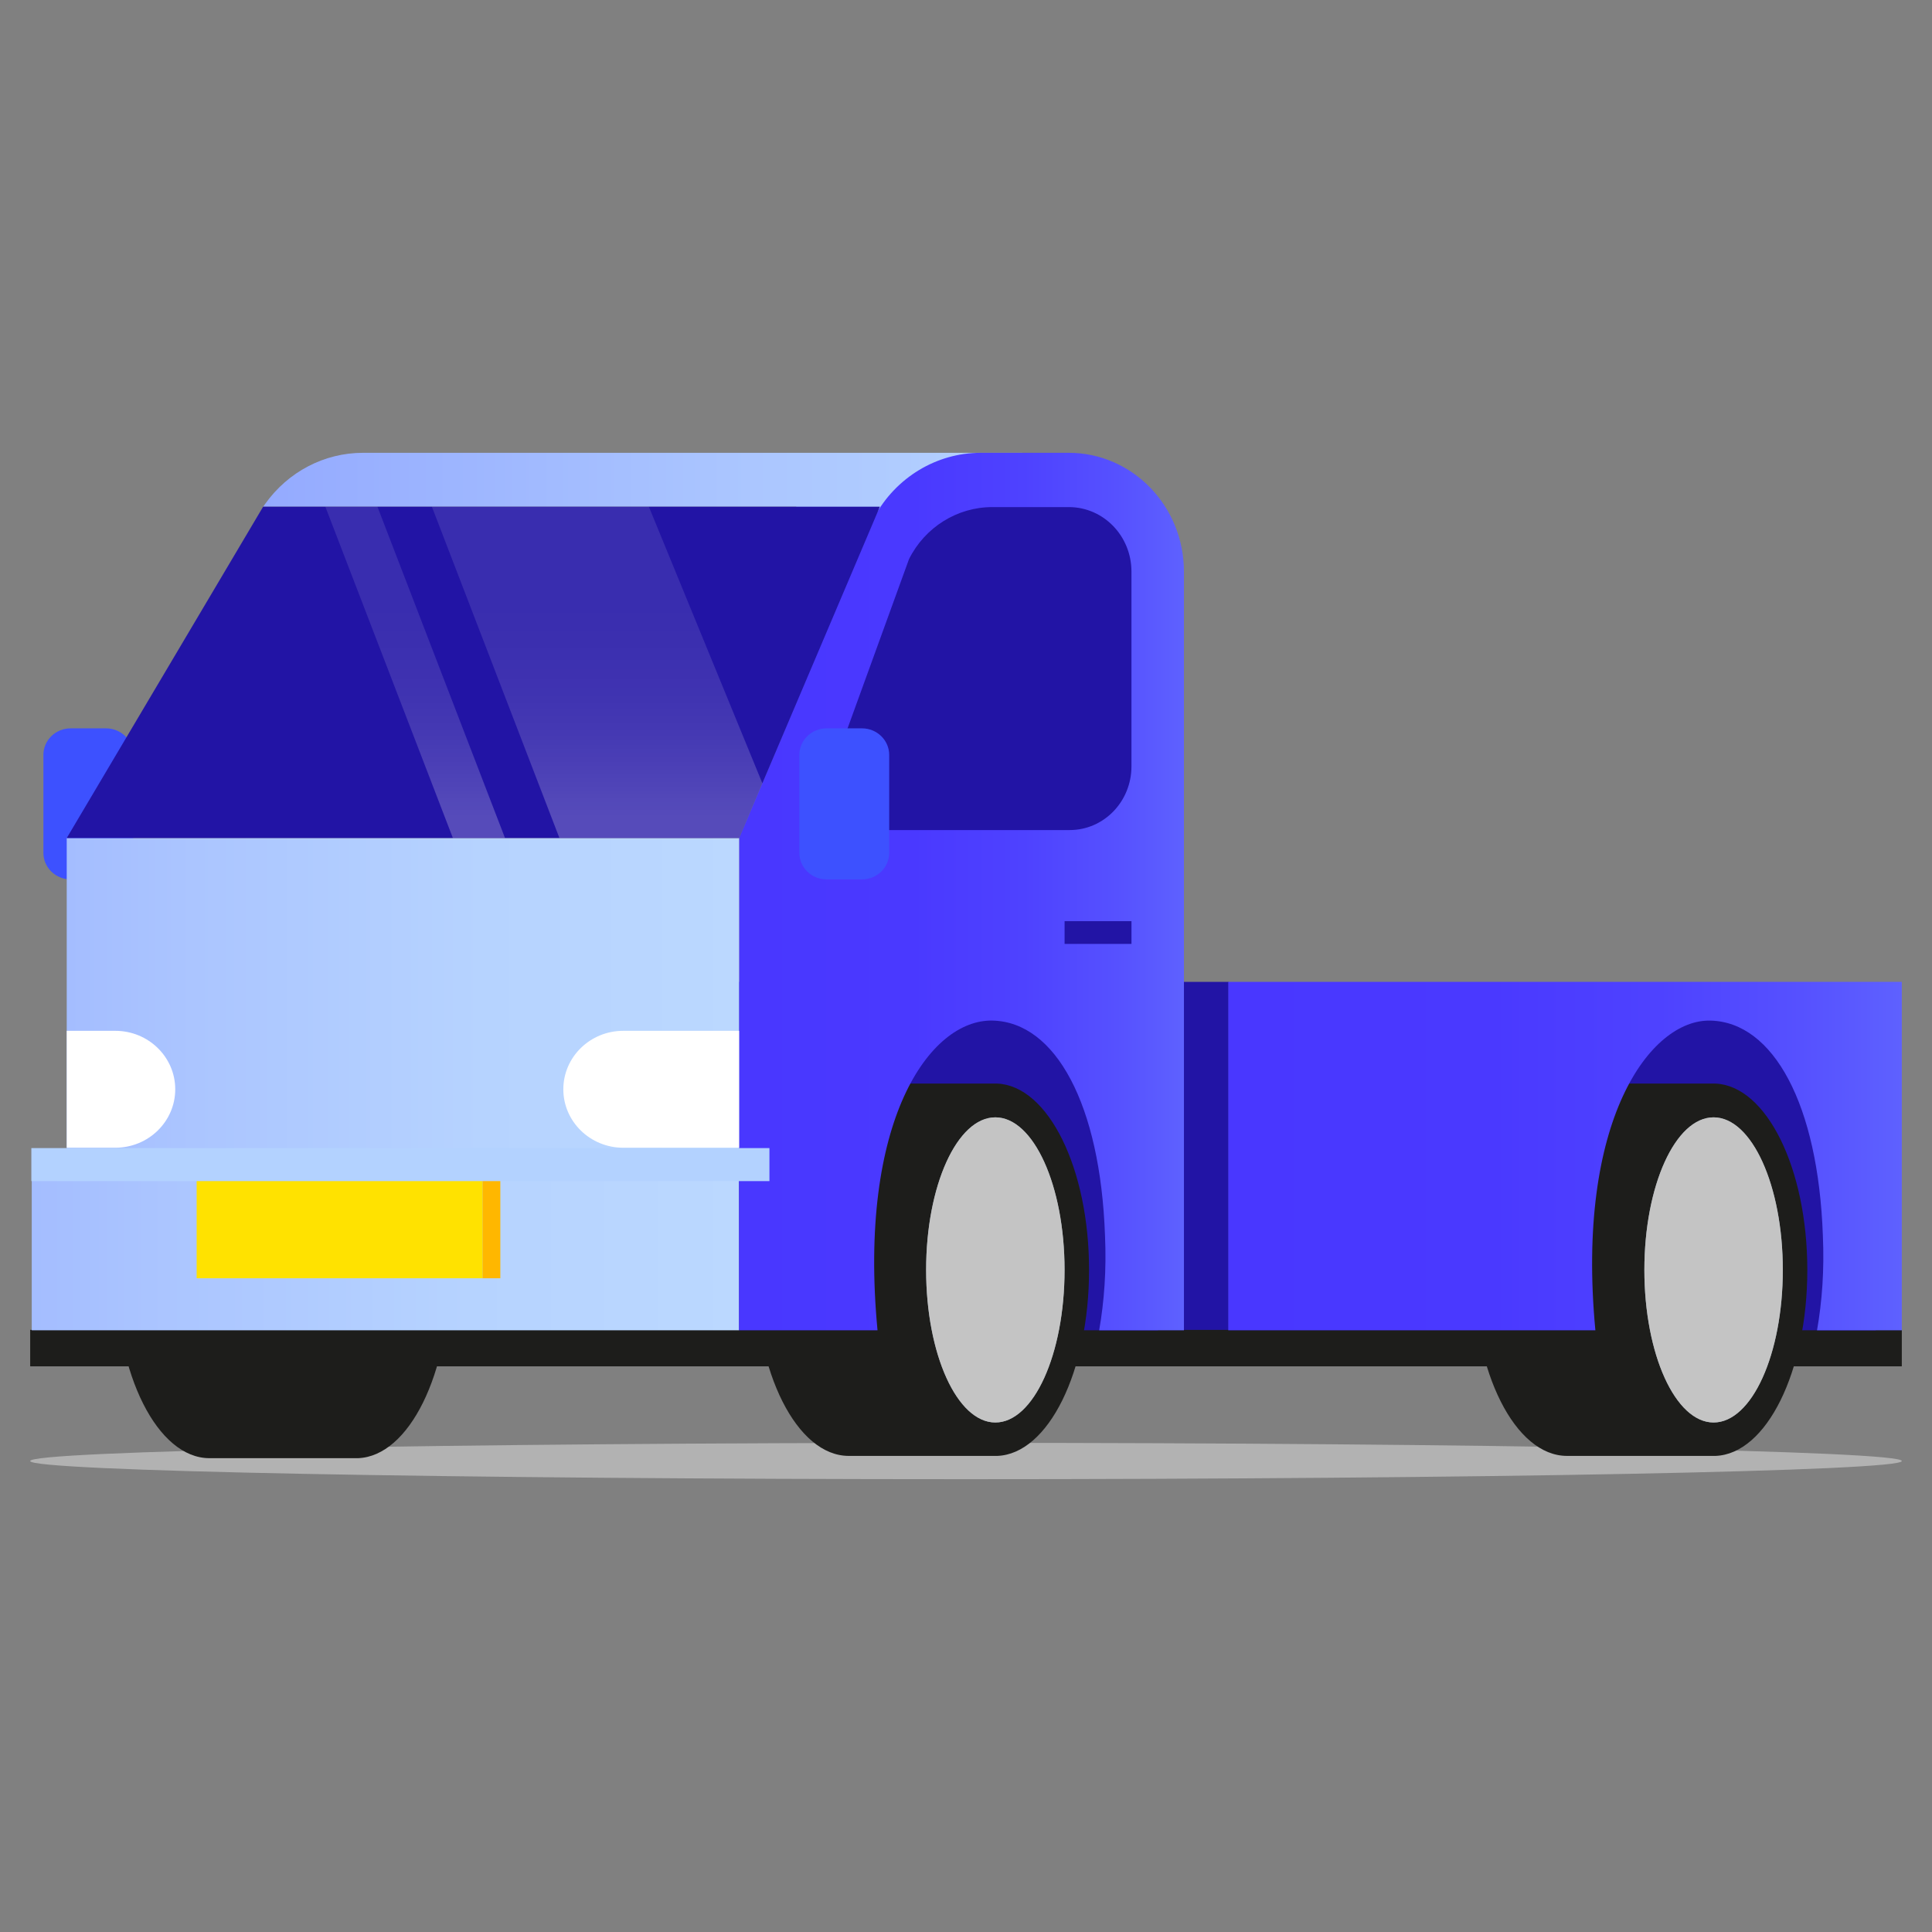
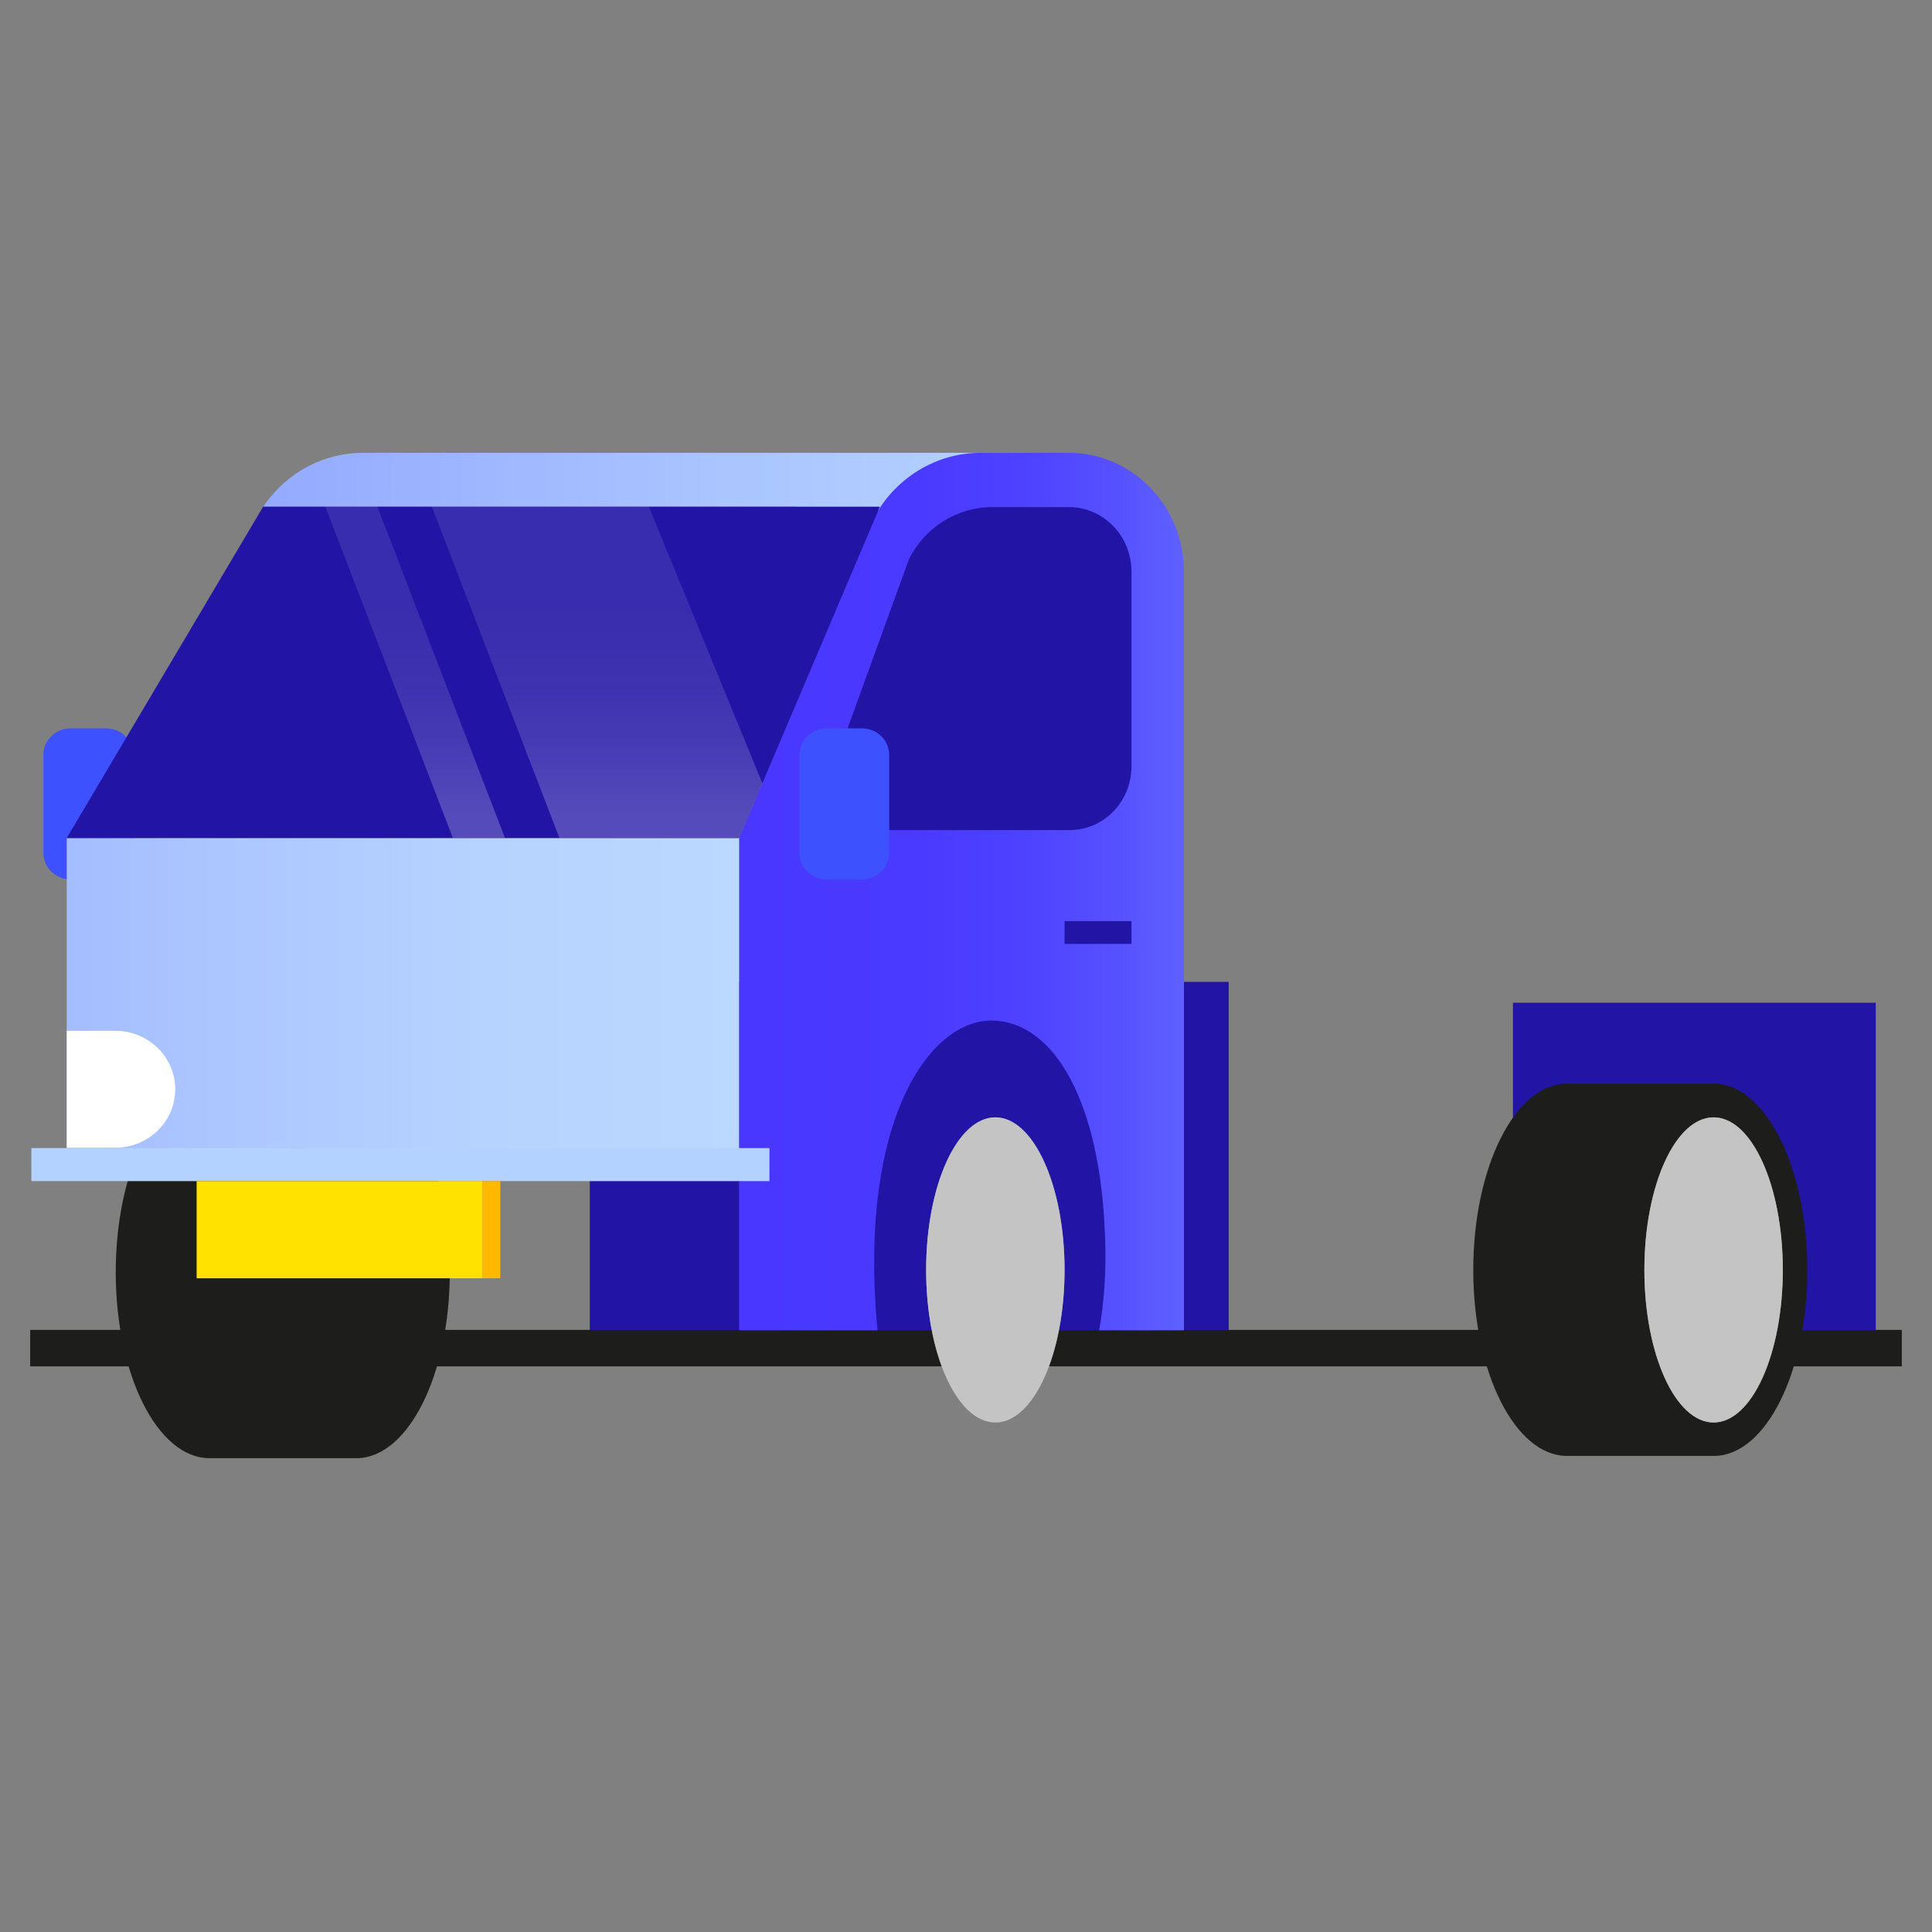
<svg xmlns="http://www.w3.org/2000/svg" width="128" height="128" viewBox="0 0 128 128" fill="none">
  <rect x="0" y="0" width="128" height="128" fill="#808080" stroke="none" />
-   <path d="M64 98C98.242 98 126 97.461 126 96.796C126 96.131 98.242 95.592 64 95.592C29.758 95.592 2 96.131 2 96.796C2 97.461 29.758 98 64 98Z" fill="#B2B2B2" />
  <path d="M13.877 71.941H23.719C27.094 72.092 29.799 77.549 29.799 84.287C29.799 91.026 27.094 96.483 23.719 96.608H13.877C10.45 96.608 7.668 91.102 7.668 84.287C7.668 77.473 10.45 71.941 13.877 71.941Z" fill="#1D1D1B" />
  <path d="M39.074 88.134H81.403V65.052H39.074V88.134Z" fill="#2214A5" />
  <path d="M2 90.523L126 90.523V88.109L2 88.109V90.523Z" fill="#1D1D1B" />
  <path d="M17.433 33.571L17.561 33.395C19.081 31.257 21.477 30 24.054 30H67.723V37.745H52.755V33.571H17.433Z" fill="url(#paint0_linear_2526_5432)" />
  <path d="M4.678 58.262H7.023C8.019 58.262 8.826 57.474 8.826 56.502L8.826 50.015C8.826 49.043 8.019 48.255 7.023 48.255H4.678C3.682 48.255 2.875 49.043 2.875 50.015L2.875 56.502C2.875 57.474 3.682 58.262 4.678 58.262Z" fill="#3D51FF" />
  <path d="M52.676 88.134H76.714V65.052H52.676V88.134Z" fill="#2214A5" />
-   <path d="M16.479 77.599H32.504H48.966V88.135H2.103V77.599H16.479Z" fill="url(#paint1_linear_2526_5432)" />
-   <path d="M56.231 71.79H66.073C69.448 71.941 72.153 77.397 72.153 84.136C72.153 90.875 69.448 96.331 66.073 96.457H56.231C52.805 96.457 50.023 90.95 50.023 84.136C50.023 77.322 52.805 71.79 56.231 71.79Z" fill="#1D1D1B" />
  <path d="M65.944 94.244C68.477 94.244 70.53 89.718 70.53 84.135C70.53 78.553 68.477 74.027 65.944 74.027C63.412 74.027 61.358 78.553 61.358 84.135C61.358 89.718 63.412 94.244 65.944 94.244Z" fill="#8894A2" />
  <path d="M65.944 94.244C68.477 94.244 70.53 89.718 70.53 84.135C70.53 78.553 68.477 74.027 65.944 74.027C63.412 74.027 61.358 78.553 61.358 84.135C61.358 89.718 63.412 94.244 65.944 94.244Z" fill="#C4C4C4" />
  <path d="M64.965 30H70.813C75.013 30 78.439 33.52 78.439 37.87V88.134H72.823C73.158 86.223 73.312 84.136 73.209 81.848C72.9 73.173 69.937 67.717 65.764 67.616C61.59 67.516 56.824 74.28 58.138 88.134H48.966V55.522L57.931 34.249C59.349 31.634 62.054 30 64.965 30Z" fill="url(#paint2_linear_2526_5432)" />
  <path d="M70.866 54.994C73.133 54.994 74.962 53.108 74.962 50.77V37.87C74.962 35.507 73.107 33.596 70.814 33.596H65.739C63.42 33.596 61.282 34.928 60.225 37.041L53.707 54.994H70.866Z" fill="#2214A5" />
  <path d="M4.421 77.599H48.966V55.522H4.421V77.599Z" fill="url(#paint3_linear_2526_5432)" />
  <path d="M4.422 55.522L17.433 33.571H58.294L48.967 55.522H4.422Z" fill="#2214A5" />
  <path d="M2.077 78.252H50.977V76.064H2.077V78.252Z" fill="#B3D2FF" />
  <path d="M54.763 58.262H57.108C58.104 58.262 58.911 57.474 58.911 56.502V50.015C58.911 49.043 58.104 48.255 57.108 48.255H54.763C53.767 48.255 52.96 49.043 52.96 50.015V56.502C52.96 57.474 53.767 58.262 54.763 58.262Z" fill="#3D51FF" />
  <path d="M70.532 62.537H74.963V61.028H70.532V62.537Z" fill="#2214A5" />
-   <path d="M48.967 68.295V76.04H41.29C39.1 76.04 37.322 74.305 37.322 72.168C37.322 70.03 39.1 68.295 41.29 68.295H48.967Z" fill="white" />
  <path d="M11.61 72.168C11.61 74.305 9.832 76.04 7.642 76.04H4.422V68.295H7.642C9.832 68.295 11.61 70.03 11.61 72.168Z" fill="white" />
  <path d="M31.963 84.689H33.148V78.252H31.963V84.689Z" fill="#FFB700" />
  <path d="M13.028 84.689H31.964V78.252H13.028V84.689Z" fill="#FFE200" />
  <path opacity="0.26" d="M42.989 33.571L50.512 51.901L48.967 55.522H37.064L28.613 33.571H42.989Z" fill="url(#paint4_linear_2526_5432)" />
  <path opacity="0.26" d="M21.555 33.571H25.007L33.458 55.522H30.005L21.555 33.571Z" fill="url(#paint5_linear_2526_5432)" />
  <path d="M100.237 88.134H124.274V66.434H100.237V88.134Z" fill="#2214A5" />
  <path d="M103.817 71.79H113.659C117.034 71.941 119.739 77.397 119.739 84.136C119.739 90.875 117.034 96.331 113.659 96.457H103.817C100.391 96.457 97.608 90.95 97.608 84.136C97.608 77.322 100.391 71.79 103.817 71.79Z" fill="#1D1D1B" />
  <path d="M113.53 94.244C116.063 94.244 118.116 89.718 118.116 84.135C118.116 78.553 116.063 74.027 113.53 74.027C110.998 74.027 108.944 78.553 108.944 84.135C108.944 89.718 110.998 94.244 113.53 94.244Z" fill="#8894A2" />
  <path d="M113.53 94.244C116.063 94.244 118.116 89.718 118.116 84.135C118.116 78.553 116.063 74.027 113.53 74.027C110.998 74.027 108.944 78.553 108.944 84.135C108.944 89.718 110.998 94.244 113.53 94.244Z" fill="#C4C4C4" />
-   <path d="M125.999 65.052V88.135H120.383C120.718 86.224 120.872 84.136 120.769 81.848C120.46 73.174 117.497 67.717 113.324 67.617C109.305 67.516 104.384 74.28 105.698 88.135H81.377V65.052H125.974H125.999Z" fill="url(#paint6_linear_2526_5432)" />
  <defs>
    <linearGradient id="paint0_linear_2526_5432" x1="67.723" y1="33.872" x2="17.407" y2="33.872" gradientUnits="userSpaceOnUse">
      <stop stop-color="#B4D1FF" />
      <stop offset="0.39" stop-color="#AAC5FF" />
      <stop offset="1" stop-color="#94AAFF" />
    </linearGradient>
    <linearGradient id="paint1_linear_2526_5432" x1="48.966" y1="82.854" x2="2.103" y2="82.854" gradientUnits="userSpaceOnUse">
      <stop stop-color="#BBD8FF" />
      <stop offset="0.38" stop-color="#B6D3FF" />
      <stop offset="0.81" stop-color="#ABC5FF" />
      <stop offset="1" stop-color="#A4BDFF" />
    </linearGradient>
    <linearGradient id="paint2_linear_2526_5432" x1="78.439" y1="59.067" x2="48.966" y2="59.067" gradientUnits="userSpaceOnUse">
      <stop stop-color="#5E61FF" />
      <stop offset="0.15" stop-color="#5651FF" />
      <stop offset="0.36" stop-color="#4E42FF" />
      <stop offset="0.61" stop-color="#4A39FF" />
      <stop offset="1" stop-color="#4937FF" />
    </linearGradient>
    <linearGradient id="paint3_linear_2526_5432" x1="48.966" y1="66.561" x2="4.421" y2="66.561" gradientUnits="userSpaceOnUse">
      <stop stop-color="#BBD8FF" />
      <stop offset="0.38" stop-color="#B6D3FF" />
      <stop offset="0.81" stop-color="#ABC5FF" />
      <stop offset="1" stop-color="#A4BDFF" />
    </linearGradient>
    <linearGradient id="paint4_linear_2526_5432" x1="39.537" y1="53.988" x2="39.537" y2="36.538" gradientUnits="userSpaceOnUse">
      <stop stop-color="white" stop-opacity="0.9" />
      <stop offset="0.02" stop-color="white" stop-opacity="0.88" />
      <stop offset="0.16" stop-color="white" stop-opacity="0.74" />
      <stop offset="0.3" stop-color="white" stop-opacity="0.61" />
      <stop offset="0.45" stop-color="white" stop-opacity="0.52" />
      <stop offset="0.61" stop-color="white" stop-opacity="0.45" />
      <stop offset="0.79" stop-color="white" stop-opacity="0.41" />
      <stop offset="1" stop-color="white" stop-opacity="0.4" />
    </linearGradient>
    <linearGradient id="paint5_linear_2526_5432" x1="27.506" y1="53.988" x2="27.506" y2="36.538" gradientUnits="userSpaceOnUse">
      <stop stop-color="white" stop-opacity="0.9" />
      <stop offset="0.02" stop-color="white" stop-opacity="0.88" />
      <stop offset="0.16" stop-color="white" stop-opacity="0.74" />
      <stop offset="0.3" stop-color="white" stop-opacity="0.61" />
      <stop offset="0.45" stop-color="white" stop-opacity="0.52" />
      <stop offset="0.61" stop-color="white" stop-opacity="0.45" />
      <stop offset="0.79" stop-color="white" stop-opacity="0.41" />
      <stop offset="1" stop-color="white" stop-opacity="0.4" />
    </linearGradient>
    <linearGradient id="paint6_linear_2526_5432" x1="125.999" y1="76.593" x2="81.403" y2="76.593" gradientUnits="userSpaceOnUse">
      <stop stop-color="#5E61FF" />
      <stop offset="0.15" stop-color="#5651FF" />
      <stop offset="0.36" stop-color="#4E42FF" />
      <stop offset="0.61" stop-color="#4A39FF" />
      <stop offset="1" stop-color="#4937FF" />
    </linearGradient>
  </defs>
</svg>